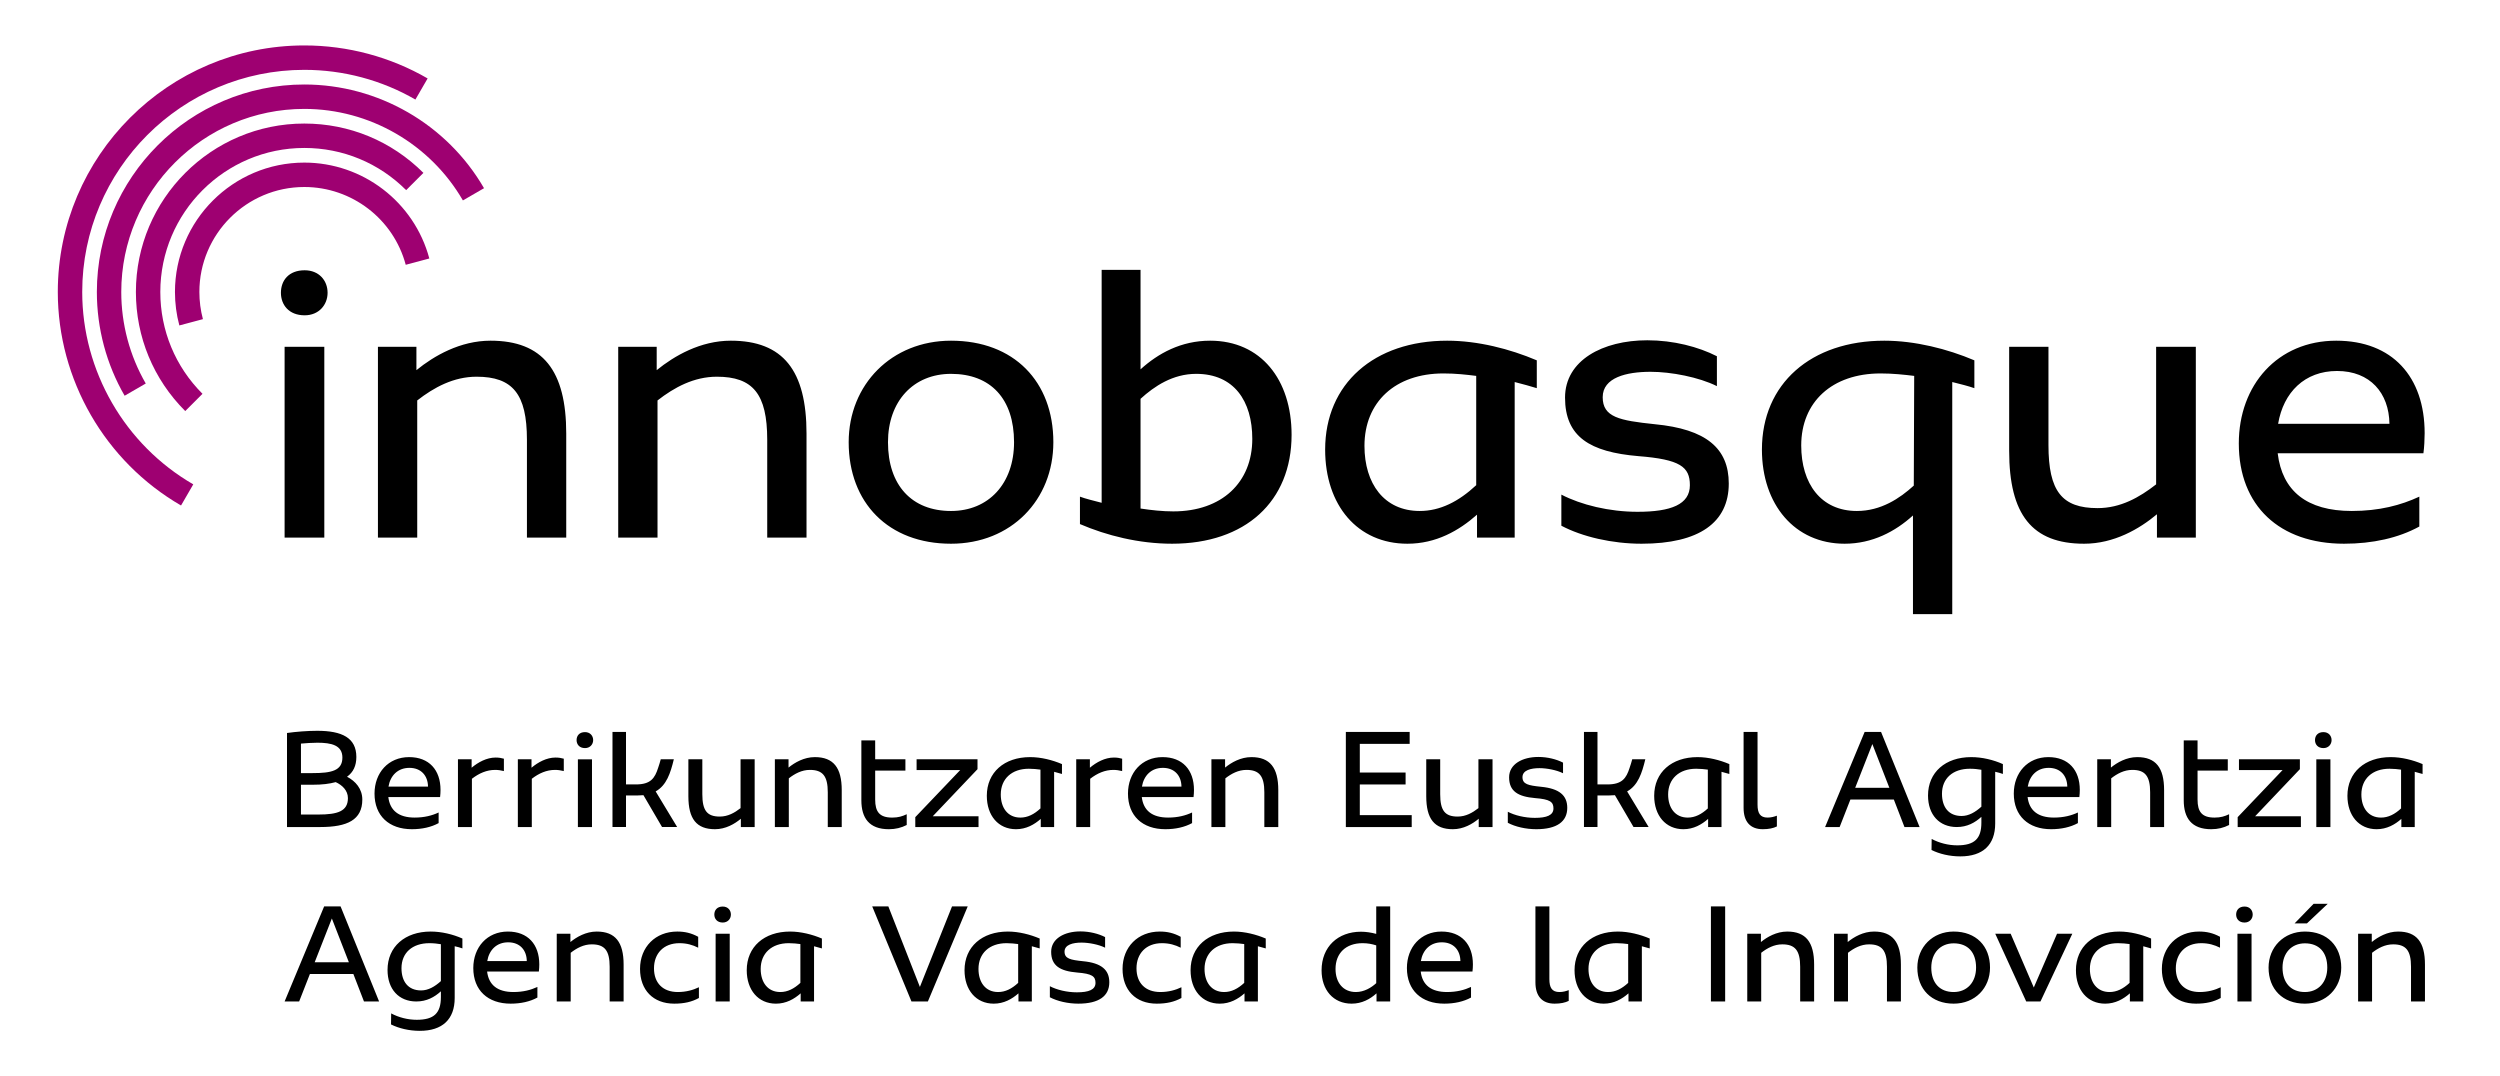
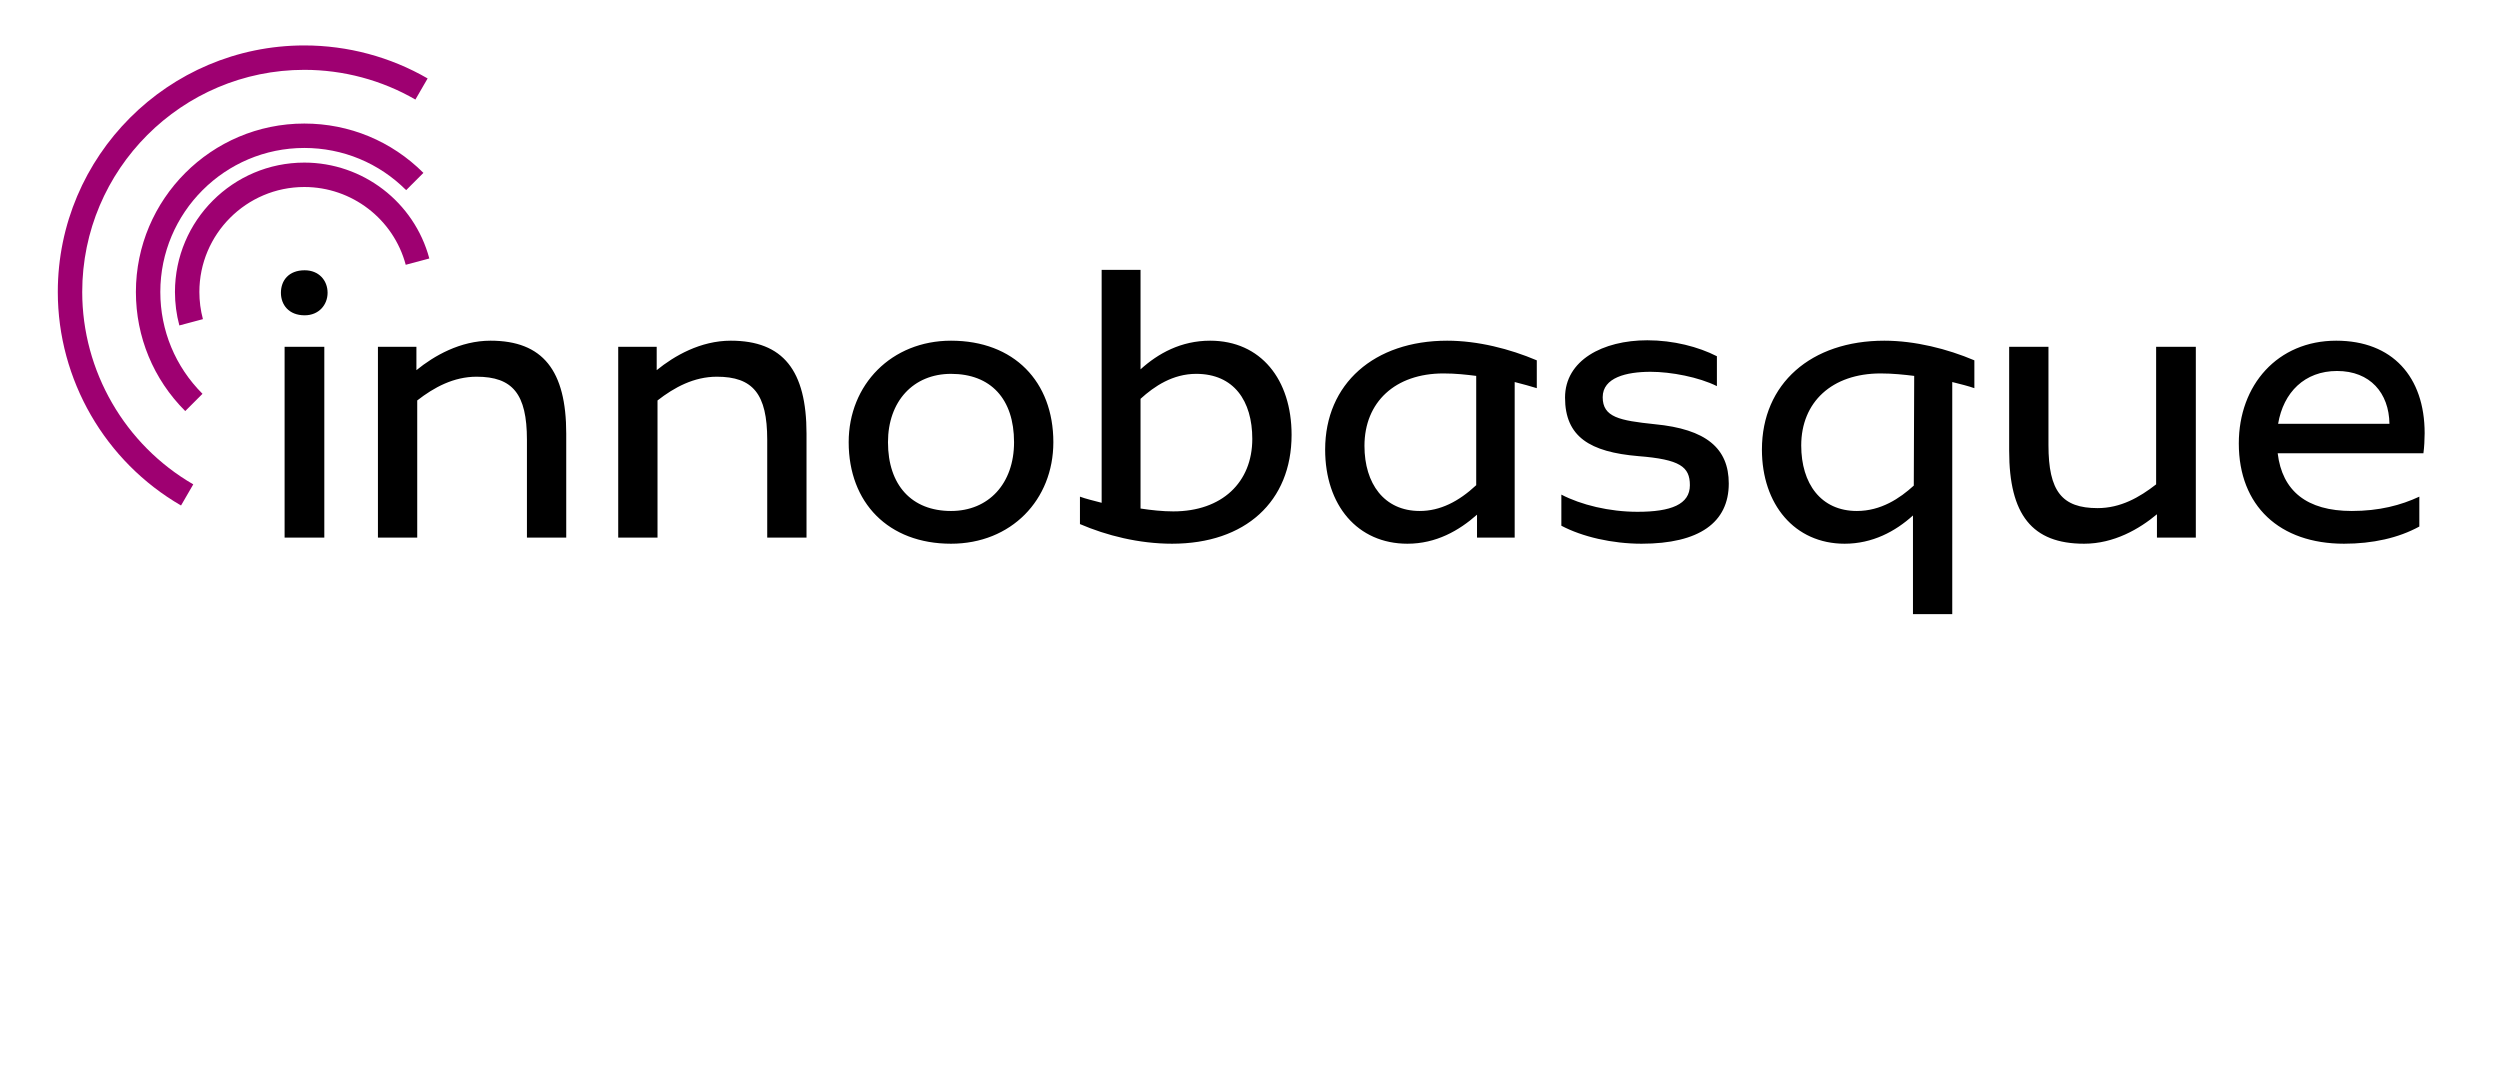
<svg xmlns="http://www.w3.org/2000/svg" version="1.1" id="Capa_1" x="0px" y="0px" width="280.153px" height="120.611px" viewBox="0 0 280.153 120.611" enable-background="new 0 0 280.153 120.611" xml:space="preserve">
  <g>
    <path d="M255.288,47.49c0.596-3.532,2.98-5.917,6.604-5.917c3.716,0,5.826,2.477,5.872,5.917H255.288z M271.709,48.545   c0-6.33-3.625-10.367-9.908-10.367c-6.561,0-10.918,4.954-10.918,11.514c0,7.018,4.587,11.238,11.789,11.238   c3.211,0,6.101-0.643,8.441-1.926v-3.349c-2.065,0.964-4.496,1.606-7.57,1.606c-5.045,0-7.799-2.248-8.303-6.468h16.33   C271.663,50.151,271.709,49.187,271.709,48.545 M241.618,38.866v15.413c-1.881,1.468-3.99,2.661-6.56,2.661   c-3.991,0-5.505-1.881-5.505-7.065V38.866h-4.404v11.652c0,7.156,2.569,10.412,8.395,10.412c3.35,0,6.193-1.651,8.166-3.302v2.614   h4.357V38.866H241.618z M201.847,49.921c0-4.862,3.44-8.073,8.899-8.073c1.375,0,2.613,0.137,3.761,0.275l-0.046,12.294   c-1.559,1.422-3.67,2.844-6.377,2.844C204.048,57.261,201.847,54.187,201.847,49.921 M221.25,40.38   c-3.027-1.284-6.651-2.202-10.092-2.202c-8.211,0-13.715,4.817-13.715,12.202c0,6.147,3.67,10.55,9.266,10.55   c3.119,0,5.688-1.376,7.66-3.166V68.82h4.403V42.811c0.918,0.229,1.835,0.459,2.478,0.688V40.38z M183.958,60.93   c6.467,0,9.77-2.385,9.77-6.743c0-3.945-2.523-6.101-8.303-6.651c-3.945-0.413-5.825-0.78-5.825-3.028   c0-2.201,2.66-2.844,5.367-2.844c2.293,0,5.413,0.597,7.431,1.606v-3.349c-2.064-1.055-4.861-1.789-7.798-1.789   c-5,0-9.22,2.248-9.22,6.422c0,4.404,2.798,6.101,8.211,6.56c4.679,0.367,5.779,1.193,5.779,3.257c0,2.156-2.11,2.981-5.871,2.981   c-3.166,0-6.33-0.779-8.532-1.926v3.486C177.305,60.151,180.655,60.93,183.958,60.93 M152.903,49.967   c0-4.908,3.439-8.119,8.853-8.119c1.376,0,2.569,0.137,3.67,0.275v12.248c-1.974,1.835-4.037,2.89-6.331,2.89   C155.103,57.261,152.903,54.187,152.903,49.967 M172.214,40.38c-3.028-1.284-6.606-2.202-10.046-2.202   c-8.166,0-13.67,4.817-13.67,12.202c0,6.239,3.623,10.55,9.22,10.55c3.211,0,5.78-1.467,7.798-3.256v2.568h4.221V42.811   c0.918,0.229,1.881,0.505,2.478,0.688V40.38z M131.48,57.307c-1.193,0-2.477-0.138-3.67-0.321V44.692   c1.56-1.422,3.624-2.798,6.239-2.798c4.22,0,6.284,3.027,6.284,7.293C140.333,54.05,136.939,57.307,131.48,57.307 M135.608,38.178   c-3.257,0-5.825,1.422-7.798,3.211V30.242h-4.358v26.101c-0.871-0.229-1.835-0.458-2.431-0.688v3.074   c2.982,1.283,6.606,2.201,10.321,2.201c8.211,0,13.395-4.724,13.395-12.201C144.737,42.536,141.296,38.178,135.608,38.178    M106.572,57.261c-4.404,0-7.064-2.89-7.064-7.707c0-4.587,2.844-7.66,7.064-7.66c4.449,0,7.064,2.798,7.064,7.66   C113.636,54.187,110.792,57.261,106.572,57.261 M106.572,60.93c6.743,0,11.468-4.908,11.468-11.376   c0-6.789-4.404-11.376-11.468-11.376c-6.652,0-11.468,4.908-11.468,11.376C95.104,56.343,99.553,60.93,106.572,60.93    M81.893,38.178c-3.394,0-6.33,1.697-8.303,3.303v-2.615h-4.312v21.376h4.404V44.875c1.881-1.468,4.083-2.66,6.651-2.66   c4.037,0,5.643,1.926,5.643,7.064v10.963h4.403V48.591C90.379,41.527,87.765,38.178,81.893,38.178 M54.967,38.178   c-3.395,0-6.331,1.697-8.303,3.303v-2.615h-4.312v21.376h4.403V44.875c1.881-1.468,4.083-2.66,6.652-2.66   c4.037,0,5.642,1.926,5.642,7.064v10.963h4.404V48.591C63.453,41.527,60.838,38.178,54.967,38.178 M31.893,60.242h4.45V38.866   h-4.45V60.242z M34.141,35.334c1.606,0,2.569-1.193,2.569-2.523c0-1.376-0.963-2.523-2.569-2.523c-1.789,0-2.661,1.147-2.661,2.523   C31.48,34.141,32.352,35.334,34.141,35.334" />
    <path fill="#9E0071" d="M20.097,36.47c-0.326-1.218-0.491-2.481-0.491-3.752c0-7.993,6.504-14.497,14.497-14.497   c6.556,0,12.316,4.419,14.007,10.745l-2.643,0.707c-1.372-5.132-6.044-8.717-11.364-8.717c-6.485,0-11.761,5.277-11.761,11.762   c0,1.033,0.134,2.058,0.398,3.046L20.097,36.47z" />
    <path fill="#9E0071" d="M20.757,46.064c-3.565-3.565-5.528-8.304-5.528-13.345c0-10.407,8.467-18.874,18.873-18.874   c5.042,0,9.781,1.964,13.346,5.528l-1.934,1.934c-3.048-3.048-7.101-4.727-11.412-4.727c-8.898,0-16.137,7.24-16.137,16.139   c0,4.31,1.678,8.363,4.726,11.411L20.757,46.064z" />
-     <path fill="#9E0071" d="M13.966,44.346c-2.036-3.519-3.112-7.54-3.112-11.628c0-12.82,10.429-23.249,23.249-23.249   c8.273,0,15.99,4.453,20.137,11.621l-2.367,1.37c-3.661-6.326-10.47-10.256-17.77-10.256c-11.311,0-20.514,9.203-20.514,20.514   c0,3.608,0.949,7.155,2.745,10.258L13.966,44.346z" />
    <path fill="#9E0071" d="M20.287,56.646c-8.518-4.929-13.81-14.097-13.81-23.928c0-15.233,12.393-27.626,27.626-27.626   c4.858,0,9.636,1.279,13.816,3.698l-1.369,2.367c-3.766-2.178-8.069-3.33-12.447-3.33c-13.725,0-24.89,11.166-24.89,24.891   c0,8.858,4.768,17.119,12.444,21.56L20.287,56.646z" />
-     <path d="M268.732,104.391c-1.206,0-2.249,0.604-2.948,1.174v-0.929h-1.531v7.591h1.563v-5.457c0.667-0.521,1.449-0.945,2.362-0.945   c1.433,0,2.003,0.685,2.003,2.51v3.893h1.563v-4.138C271.745,105.581,270.817,104.391,268.732,104.391 M258.29,111.168   c-1.563,0-2.508-1.026-2.508-2.737c0-1.629,1.01-2.72,2.508-2.72c1.58,0,2.508,0.992,2.508,2.72   C260.797,110.077,259.788,111.168,258.29,111.168 M258.29,112.471c2.395,0,4.072-1.743,4.072-4.04c0-2.411-1.564-4.04-4.072-4.04   c-2.362,0-4.072,1.743-4.072,4.04C254.217,110.842,255.797,112.471,258.29,112.471 M257.133,103.479h1.384l2.33-2.199h-1.58   L257.133,103.479z M250.731,112.227h1.58v-7.591h-1.58V112.227z M251.529,103.381c0.57,0,0.912-0.423,0.912-0.896   c0-0.488-0.342-0.896-0.912-0.896c-0.635,0-0.944,0.407-0.944,0.896C250.584,102.958,250.894,103.381,251.529,103.381    M246.088,112.471c1.107,0,1.971-0.195,2.769-0.635v-1.205c-0.635,0.309-1.433,0.537-2.362,0.537c-1.678,0-2.67-1.01-2.67-2.655   c0-1.662,1.074-2.819,2.851-2.819c0.829,0,1.481,0.196,2.101,0.506v-1.222c-0.781-0.424-1.499-0.587-2.346-0.587   c-2.443,0-4.17,1.727-4.17,4.188C242.26,110.94,243.726,112.471,246.088,112.471 M234.196,108.579c0-1.743,1.223-2.885,3.145-2.885   c0.488,0,0.912,0.049,1.303,0.099v4.35c-0.7,0.651-1.434,1.026-2.248,1.026C234.978,111.168,234.196,110.077,234.196,108.579    M241.054,105.173c-1.075-0.456-2.345-0.782-3.567-0.782c-2.9,0-4.855,1.711-4.855,4.334c0,2.215,1.287,3.746,3.275,3.746   c1.141,0,2.053-0.521,2.77-1.156v0.912h1.499v-6.189c0.325,0.08,0.668,0.179,0.879,0.244V105.173z M227.061,112.227h1.596   l3.568-7.591h-1.711l-2.605,6.026l-2.591-6.026h-1.728L227.061,112.227z M218.932,111.168c-1.564,0-2.51-1.026-2.51-2.737   c0-1.629,1.011-2.72,2.51-2.72c1.58,0,2.509,0.992,2.509,2.72C221.441,110.077,220.431,111.168,218.932,111.168 M218.932,112.471   c2.395,0,4.072-1.743,4.072-4.04c0-2.411-1.563-4.04-4.072-4.04c-2.362,0-4.073,1.743-4.073,4.04   C214.859,110.842,216.439,112.471,218.932,112.471 M210.004,104.391c-1.205,0-2.248,0.604-2.948,1.174v-0.929h-1.531v7.591h1.563   v-5.457c0.668-0.521,1.451-0.945,2.363-0.945c1.433,0,2.004,0.685,2.004,2.51v3.893h1.563v-4.138   C213.019,105.581,212.09,104.391,210.004,104.391 M200.279,104.391c-1.204,0-2.247,0.604-2.948,1.174v-0.929h-1.531v7.591h1.563   v-5.457c0.669-0.521,1.45-0.945,2.362-0.945c1.434,0,2.004,0.685,2.004,2.51v3.893h1.564v-4.138   C203.293,105.581,202.366,104.391,200.279,104.391 M191.727,112.227h1.596v-10.654h-1.596V112.227z M178.008,108.579   c0-1.743,1.222-2.885,3.144-2.885c0.489,0,0.913,0.049,1.304,0.099v4.35c-0.701,0.651-1.434,1.026-2.248,1.026   C178.79,111.168,178.008,110.077,178.008,108.579 M184.868,105.173c-1.076-0.456-2.347-0.782-3.568-0.782   c-2.9,0-4.855,1.711-4.855,4.334c0,2.215,1.287,3.746,3.275,3.746c1.14,0,2.052-0.521,2.769-1.156v0.912h1.499v-6.189   c0.326,0.08,0.668,0.179,0.881,0.244V105.173z M174.213,112.471c0.684,0,1.173-0.113,1.58-0.309v-1.207   c-0.311,0.115-0.635,0.213-1.043,0.213c-0.848,0-1.125-0.506-1.125-1.45v-8.146h-1.563v8.504   C172.062,111.625,172.812,112.471,174.213,112.471 M159.223,107.698c0.212-1.254,1.059-2.101,2.346-2.101   c1.32,0,2.069,0.879,2.085,2.101H159.223z M165.055,108.073c0-2.248-1.287-3.682-3.518-3.682c-2.33,0-3.877,1.76-3.877,4.09   c0,2.492,1.629,3.99,4.186,3.99c1.141,0,2.167-0.229,2.998-0.684v-1.189c-0.733,0.342-1.598,0.57-2.688,0.57   c-1.793,0-2.771-0.799-2.949-2.297h5.799C165.04,108.643,165.055,108.301,165.055,108.073 M149.661,108.579   c0-1.76,1.157-2.885,3.03-2.885c0.587,0,1.075,0.099,1.531,0.246v4.234c-0.554,0.505-1.353,0.994-2.28,0.994   C150.493,111.168,149.661,110.093,149.661,108.579 M154.222,101.573v3.08c-0.537-0.147-1.14-0.244-1.71-0.244   c-2.574,0-4.415,1.677-4.415,4.332c0,2.184,1.303,3.73,3.372,3.73c1.141,0,2.068-0.505,2.785-1.156v0.912h1.531v-10.654H154.222z    M134.981,108.579c0-1.743,1.222-2.885,3.144-2.885c0.489,0,0.913,0.049,1.304,0.099v4.35c-0.701,0.651-1.434,1.026-2.248,1.026   C135.763,111.168,134.981,110.077,134.981,108.579 M141.84,105.173c-1.075-0.456-2.346-0.782-3.568-0.782   c-2.9,0-4.855,1.711-4.855,4.334c0,2.215,1.287,3.746,3.275,3.746c1.14,0,2.052-0.521,2.769-1.156v0.912h1.499v-6.189   c0.326,0.08,0.668,0.179,0.881,0.244V105.173z M129.622,112.471c1.108,0,1.971-0.195,2.769-0.635v-1.205   c-0.635,0.309-1.433,0.537-2.362,0.537c-1.678,0-2.672-1.01-2.672-2.655c0-1.662,1.076-2.819,2.851-2.819   c0.831,0,1.483,0.196,2.102,0.506v-1.222c-0.782-0.424-1.499-0.587-2.346-0.587c-2.444,0-4.17,1.727-4.17,4.188   C125.794,110.94,127.26,112.471,129.622,112.471 M120.841,112.471c2.297,0,3.47-0.847,3.47-2.395c0-1.4-0.896-2.166-2.948-2.361   c-1.401-0.146-2.069-0.277-2.069-1.076c0-0.781,0.944-1.01,1.906-1.01c0.814,0,1.922,0.212,2.639,0.57v-1.189   c-0.733-0.374-1.727-0.635-2.77-0.635c-1.775,0-3.274,0.798-3.274,2.281c0,1.563,0.994,2.166,2.916,2.328   c1.662,0.131,2.052,0.424,2.052,1.157c0,0.765-0.749,1.06-2.085,1.06c-1.124,0-2.248-0.277-3.03-0.686v1.239   C118.479,112.194,119.668,112.471,120.841,112.471 M109.65,108.579c0-1.743,1.221-2.885,3.144-2.885   c0.488,0,0.912,0.049,1.303,0.099v4.35c-0.7,0.651-1.434,1.026-2.248,1.026C110.432,111.168,109.65,110.077,109.65,108.579    M116.508,105.173c-1.075-0.456-2.346-0.782-3.568-0.782c-2.899,0-4.854,1.711-4.854,4.334c0,2.215,1.287,3.746,3.274,3.746   c1.141,0,2.053-0.521,2.77-1.156v0.912h1.498v-6.189c0.326,0.08,0.668,0.179,0.88,0.244V105.173z M102.14,112.227h1.84   l4.464-10.654h-1.759l-3.601,9.025l-3.535-9.025h-1.808L102.14,112.227z M85.244,108.579c0-1.743,1.222-2.885,3.144-2.885   c0.489,0,0.913,0.049,1.304,0.099v4.35c-0.701,0.651-1.434,1.026-2.248,1.026C86.026,111.168,85.244,110.077,85.244,108.579    M92.103,105.173c-1.076-0.456-2.346-0.782-3.568-0.782c-2.9,0-4.855,1.711-4.855,4.334c0,2.215,1.287,3.746,3.275,3.746   c1.14,0,2.052-0.521,2.769-1.156v0.912h1.499v-6.189c0.326,0.08,0.668,0.179,0.88,0.244V105.173z M80.194,112.227h1.58v-7.591   h-1.58V112.227z M80.993,103.381c0.57,0,0.912-0.423,0.912-0.896c0-0.488-0.342-0.896-0.912-0.896   c-0.636,0-0.945,0.407-0.945,0.896C80.048,102.958,80.357,103.381,80.993,103.381 M75.552,112.471c1.107,0,1.971-0.195,2.769-0.635   v-1.205c-0.635,0.309-1.433,0.537-2.362,0.537c-1.678,0-2.672-1.01-2.672-2.655c0-1.662,1.076-2.819,2.851-2.819   c0.831,0,1.483,0.196,2.102,0.506v-1.222c-0.782-0.424-1.499-0.587-2.346-0.587c-2.444,0-4.171,1.727-4.171,4.188   C71.723,110.94,73.19,112.471,75.552,112.471 M66.869,104.391c-1.206,0-2.248,0.604-2.949,1.174v-0.929h-1.531v7.591h1.564v-5.457   c0.668-0.521,1.45-0.945,2.362-0.945c1.434,0,2.004,0.685,2.004,2.51v3.893h1.564v-4.138   C69.883,105.581,68.954,104.391,66.869,104.391 M54.602,107.698c0.212-1.254,1.059-2.101,2.346-2.101   c1.32,0,2.069,0.879,2.085,2.101H54.602z M60.434,108.073c0-2.248-1.287-3.682-3.519-3.682c-2.329,0-3.877,1.76-3.877,4.09   c0,2.492,1.629,3.99,4.187,3.99c1.14,0,2.167-0.229,2.997-0.684v-1.189c-0.733,0.342-1.596,0.57-2.688,0.57   c-1.791,0-2.769-0.799-2.948-2.297h5.799C60.418,108.643,60.434,108.301,60.434,108.073 M47.19,110.989   c-1.45,0-2.199-0.994-2.199-2.492c0-1.711,1.205-2.803,3.128-2.803c0.472,0,0.896,0.049,1.287,0.115v4.137   C48.721,110.565,47.988,110.989,47.19,110.989 M51.817,105.173c-1.059-0.472-2.33-0.782-3.552-0.782   c-2.883,0-4.838,1.694-4.838,4.301c0,2.168,1.271,3.535,3.226,3.535c1.156,0,2.036-0.488,2.753-1.14v0.651   c0,1.791-0.766,2.541-2.705,2.541c-0.993,0-2.02-0.261-2.867-0.717l-0.016,1.238c0.88,0.439,2.02,0.717,3.226,0.717   c2.525,0,3.909-1.287,3.909-3.682v-5.799c0.31,0.064,0.636,0.162,0.864,0.244V105.173z M35.265,107.829l1.923-4.903l1.906,4.903   H35.265z M40.788,112.227h1.694l-4.317-10.654h-1.841l-4.431,10.654h1.629l1.206-3.078h4.871L40.788,112.227z" />
-     <path d="M264.618,89.03c0-1.744,1.223-2.884,3.145-2.884c0.489,0,0.912,0.049,1.303,0.099v4.349   c-0.699,0.651-1.433,1.026-2.248,1.026C265.401,91.62,264.618,90.528,264.618,89.03 M271.476,85.625   c-1.075-0.457-2.346-0.782-3.567-0.782c-2.899,0-4.854,1.71-4.854,4.333c0,2.216,1.287,3.746,3.274,3.746   c1.141,0,2.053-0.521,2.77-1.156v0.913h1.499v-6.19c0.325,0.081,0.668,0.178,0.879,0.243V85.625z M259.569,92.679h1.58v-7.591   h-1.58V92.679z M260.366,83.833c0.57,0,0.914-0.424,0.914-0.896c0-0.489-0.344-0.896-0.914-0.896c-0.635,0-0.944,0.406-0.944,0.896   C259.421,83.409,259.731,83.833,260.366,83.833 M250.755,92.679h7.086v-1.206h-5.131l5.017-5.278v-1.108h-6.826v1.207h4.889   l-5.034,5.277V92.679z M248.165,91.62c-1.416,0-1.905-0.651-1.905-2.02v-3.242h3.388v-1.271h-3.388v-2.117h-1.548v6.712   c0,1.971,0.863,3.241,3.078,3.241c0.75,0,1.402-0.162,2.005-0.473v-1.205C249.305,91.473,248.866,91.62,248.165,91.62    M239.499,84.843c-1.205,0-2.248,0.603-2.948,1.173v-0.93h-1.532v7.593h1.564v-5.458c0.668-0.521,1.449-0.945,2.363-0.945   c1.433,0,2.002,0.686,2.002,2.51v3.894h1.564v-4.138C242.512,86.032,241.584,84.843,239.499,84.843 M227.233,88.15   c0.211-1.255,1.059-2.103,2.346-2.103c1.318,0,2.067,0.881,2.084,2.103H227.233z M233.065,88.524c0-2.248-1.287-3.681-3.52-3.681   c-2.33,0-3.877,1.759-3.877,4.089c0,2.492,1.629,3.99,4.186,3.99c1.141,0,2.167-0.228,2.998-0.684v-1.189   c-0.732,0.343-1.597,0.57-2.688,0.57c-1.793,0-2.77-0.799-2.949-2.297h5.8C233.047,89.095,233.065,88.752,233.065,88.524    M219.821,91.44c-1.451,0-2.201-0.992-2.201-2.492c0-1.711,1.207-2.802,3.129-2.802c0.473,0,0.896,0.049,1.287,0.114v4.138   C221.351,91.017,220.618,91.44,219.821,91.44 M224.446,85.625c-1.059-0.474-2.328-0.782-3.551-0.782   c-2.884,0-4.839,1.694-4.839,4.3c0,2.167,1.271,3.536,3.226,3.536c1.158,0,2.037-0.489,2.754-1.142v0.652   c0,1.792-0.767,2.541-2.705,2.541c-0.993,0-2.02-0.261-2.866-0.717l-0.017,1.238c0.879,0.439,2.02,0.717,3.226,0.717   c2.524,0,3.91-1.287,3.91-3.682v-5.799c0.309,0.064,0.635,0.162,0.862,0.243V85.625z M207.895,88.28l1.922-4.902l1.906,4.902   H207.895z M213.417,92.679h1.694l-4.316-10.654h-1.842l-4.43,10.654h1.629l1.205-3.079h4.87L213.417,92.679z M197.538,92.922   c0.686,0,1.174-0.113,1.582-0.309v-1.205c-0.311,0.113-0.637,0.211-1.043,0.211c-0.848,0-1.125-0.504-1.125-1.449v-8.146h-1.563   v8.503C195.388,92.077,196.137,92.922,197.538,92.922 M186.933,89.03c0-1.744,1.222-2.884,3.144-2.884   c0.49,0,0.914,0.049,1.305,0.099v4.349c-0.701,0.651-1.434,1.026-2.248,1.026C187.715,91.62,186.933,90.528,186.933,89.03    M193.792,85.625c-1.076-0.457-2.347-0.782-3.568-0.782c-2.899,0-4.854,1.71-4.854,4.333c0,2.216,1.287,3.746,3.274,3.746   c1.14,0,2.052-0.521,2.769-1.156v0.913h1.5v-6.19c0.326,0.081,0.668,0.178,0.88,0.243V85.625z M184.75,92.679l-2.411-3.992   c1.222-0.685,1.662-2.052,2.037-3.601h-1.466c-0.099,0.343-0.18,0.652-0.295,0.961c-0.373,1.174-0.847,1.857-2.492,1.857h-1.107   v-5.88h-1.515v10.654h1.515v-3.536h1.255c0.244,0,0.488-0.016,0.7-0.032l2.085,3.568H184.75z M172.159,92.922   c2.297,0,3.47-0.846,3.47-2.395c0-1.4-0.896-2.166-2.949-2.361c-1.401-0.147-2.069-0.277-2.069-1.075   c0-0.782,0.945-1.011,1.906-1.011c0.814,0,1.922,0.213,2.639,0.57v-1.189c-0.732-0.375-1.727-0.635-2.769-0.635   c-1.776,0-3.274,0.799-3.274,2.28c0,1.563,0.994,2.167,2.916,2.33c1.662,0.13,2.053,0.423,2.053,1.156   c0,0.766-0.75,1.059-2.086,1.059c-1.123,0-2.248-0.276-3.029-0.684v1.237C169.796,92.646,170.985,92.922,172.159,92.922    M165.674,85.086v5.475c-0.668,0.521-1.417,0.945-2.329,0.945c-1.417,0-1.955-0.668-1.955-2.51v-3.91h-1.563v4.139   c0,2.541,0.912,3.697,2.98,3.697c1.189,0,2.199-0.586,2.9-1.172v0.929h1.548v-7.593H165.674z M152.381,91.343v-3.438h5.132V86.57   h-5.132v-3.21h5.588v-1.335h-7.152v10.654h7.381v-1.336H152.381z M140.233,84.843c-1.206,0-2.248,0.603-2.949,1.173v-0.93h-1.531   v7.593h1.564v-5.458c0.668-0.521,1.45-0.945,2.362-0.945c1.433,0,2.004,0.686,2.004,2.51v3.894h1.563v-4.138   C143.247,86.032,142.319,84.843,140.233,84.843 M127.966,88.15c0.212-1.255,1.059-2.103,2.346-2.103   c1.319,0,2.069,0.881,2.085,2.103H127.966z M133.798,88.524c0-2.248-1.287-3.681-3.519-3.681c-2.329,0-3.877,1.759-3.877,4.089   c0,2.492,1.629,3.99,4.187,3.99c1.14,0,2.166-0.228,2.997-0.684v-1.189c-0.733,0.343-1.596,0.57-2.688,0.57   c-1.792,0-2.769-0.799-2.948-2.297h5.799C133.782,89.095,133.798,88.752,133.798,88.524 M124.822,84.892   c-0.994,0-1.955,0.521-2.688,1.14v-0.945h-1.531v7.593h1.564V87.27c0.798-0.619,1.661-0.994,2.606-0.994   c0.326,0,0.635,0.049,0.977,0.131v-1.385C125.474,84.94,125.18,84.892,124.822,84.892 M112.148,89.03   c0-1.744,1.222-2.884,3.144-2.884c0.489,0,0.912,0.049,1.303,0.099v4.349c-0.7,0.651-1.433,1.026-2.248,1.026   C112.93,91.62,112.148,90.528,112.148,89.03 M119.006,85.625c-1.075-0.457-2.346-0.782-3.567-0.782c-2.9,0-4.855,1.71-4.855,4.333   c0,2.216,1.287,3.746,3.274,3.746c1.141,0,2.053-0.521,2.77-1.156v0.913h1.499v-6.19c0.325,0.081,0.667,0.178,0.879,0.243V85.625z    M102.569,92.679h7.086v-1.206h-5.131l5.017-5.278v-1.108h-6.826v1.207h4.888l-5.034,5.277V92.679z M99.979,91.62   c-1.417,0-1.906-0.651-1.906-2.02v-3.242h3.388v-1.271h-3.388v-2.117h-1.548v6.712c0,1.971,0.864,3.241,3.079,3.241   c0.75,0,1.401-0.162,2.004-0.473v-1.205C101.119,91.473,100.679,91.62,99.979,91.62 M91.312,84.843   c-1.205,0-2.248,0.603-2.948,1.173v-0.93h-1.531v7.593h1.563v-5.458c0.668-0.521,1.45-0.945,2.363-0.945   c1.433,0,2.003,0.686,2.003,2.51v3.894h1.564v-4.138C94.326,86.032,93.398,84.843,91.312,84.843 M82.988,85.086v5.475   c-0.668,0.521-1.417,0.945-2.329,0.945c-1.418,0-1.955-0.668-1.955-2.51v-3.91H77.14v4.139c0,2.541,0.912,3.697,2.981,3.697   c1.189,0,2.199-0.586,2.9-1.172v0.929h1.547v-7.593H82.988z M75.885,92.679l-2.411-3.992c1.222-0.685,1.662-2.052,2.037-3.601   h-1.466c-0.098,0.343-0.18,0.652-0.294,0.961c-0.374,1.174-0.847,1.857-2.492,1.857h-1.108v-5.88h-1.515v10.654h1.515v-3.536h1.254   c0.245,0,0.489-0.016,0.701-0.032l2.085,3.568H75.885z M64.759,92.679h1.58v-7.591h-1.58V92.679z M65.557,83.833   c0.57,0,0.913-0.424,0.913-0.896c0-0.489-0.343-0.896-0.913-0.896c-0.635,0-0.945,0.406-0.945,0.896   C64.612,83.409,64.922,83.833,65.557,83.833 M62.25,84.892c-0.993,0-1.955,0.521-2.688,1.14v-0.945h-1.531v7.593h1.564V87.27   c0.798-0.619,1.662-0.994,2.606-0.994c0.326,0,0.636,0.049,0.978,0.131v-1.385C62.902,84.94,62.609,84.892,62.25,84.892    M55.539,84.892c-0.994,0-1.955,0.521-2.688,1.14v-0.945h-1.532v7.593h1.564V87.27c0.799-0.619,1.662-0.994,2.607-0.994   c0.326,0,0.635,0.049,0.977,0.131v-1.385C56.19,84.94,55.897,84.892,55.539,84.892 M43.533,88.15   c0.211-1.255,1.058-2.103,2.345-2.103c1.32,0,2.069,0.881,2.086,2.103H43.533z M49.365,88.524c0-2.248-1.287-3.681-3.519-3.681   c-2.33,0-3.877,1.759-3.877,4.089c0,2.492,1.629,3.99,4.186,3.99c1.141,0,2.167-0.228,2.998-0.684v-1.189   c-0.733,0.343-1.597,0.57-2.688,0.57c-1.792,0-2.77-0.799-2.949-2.297h5.8C49.348,89.095,49.365,88.752,49.365,88.524    M35.681,91.278h-1.955v-3.34h1.352c1.01,0,1.841-0.098,2.541-0.293c0.717,0.326,1.369,0.928,1.369,1.792   C38.988,90.903,37.847,91.278,35.681,91.278 M35.567,83.23c1.564,0,2.802,0.277,2.802,1.662c0,1.481-1.238,1.743-3.356,1.743   h-1.287v-3.307C34.247,83.28,35.029,83.23,35.567,83.23 M38.89,87.042c0.7-0.504,1.043-1.237,1.043-2.215   c0-2.15-1.613-2.933-4.383-2.933c-1.058,0-2.362,0.099-3.388,0.245v10.54h3.731c3.03,0,4.708-0.8,4.708-3.079   C40.601,88.394,39.835,87.532,38.89,87.042" />
  </g>
</svg>